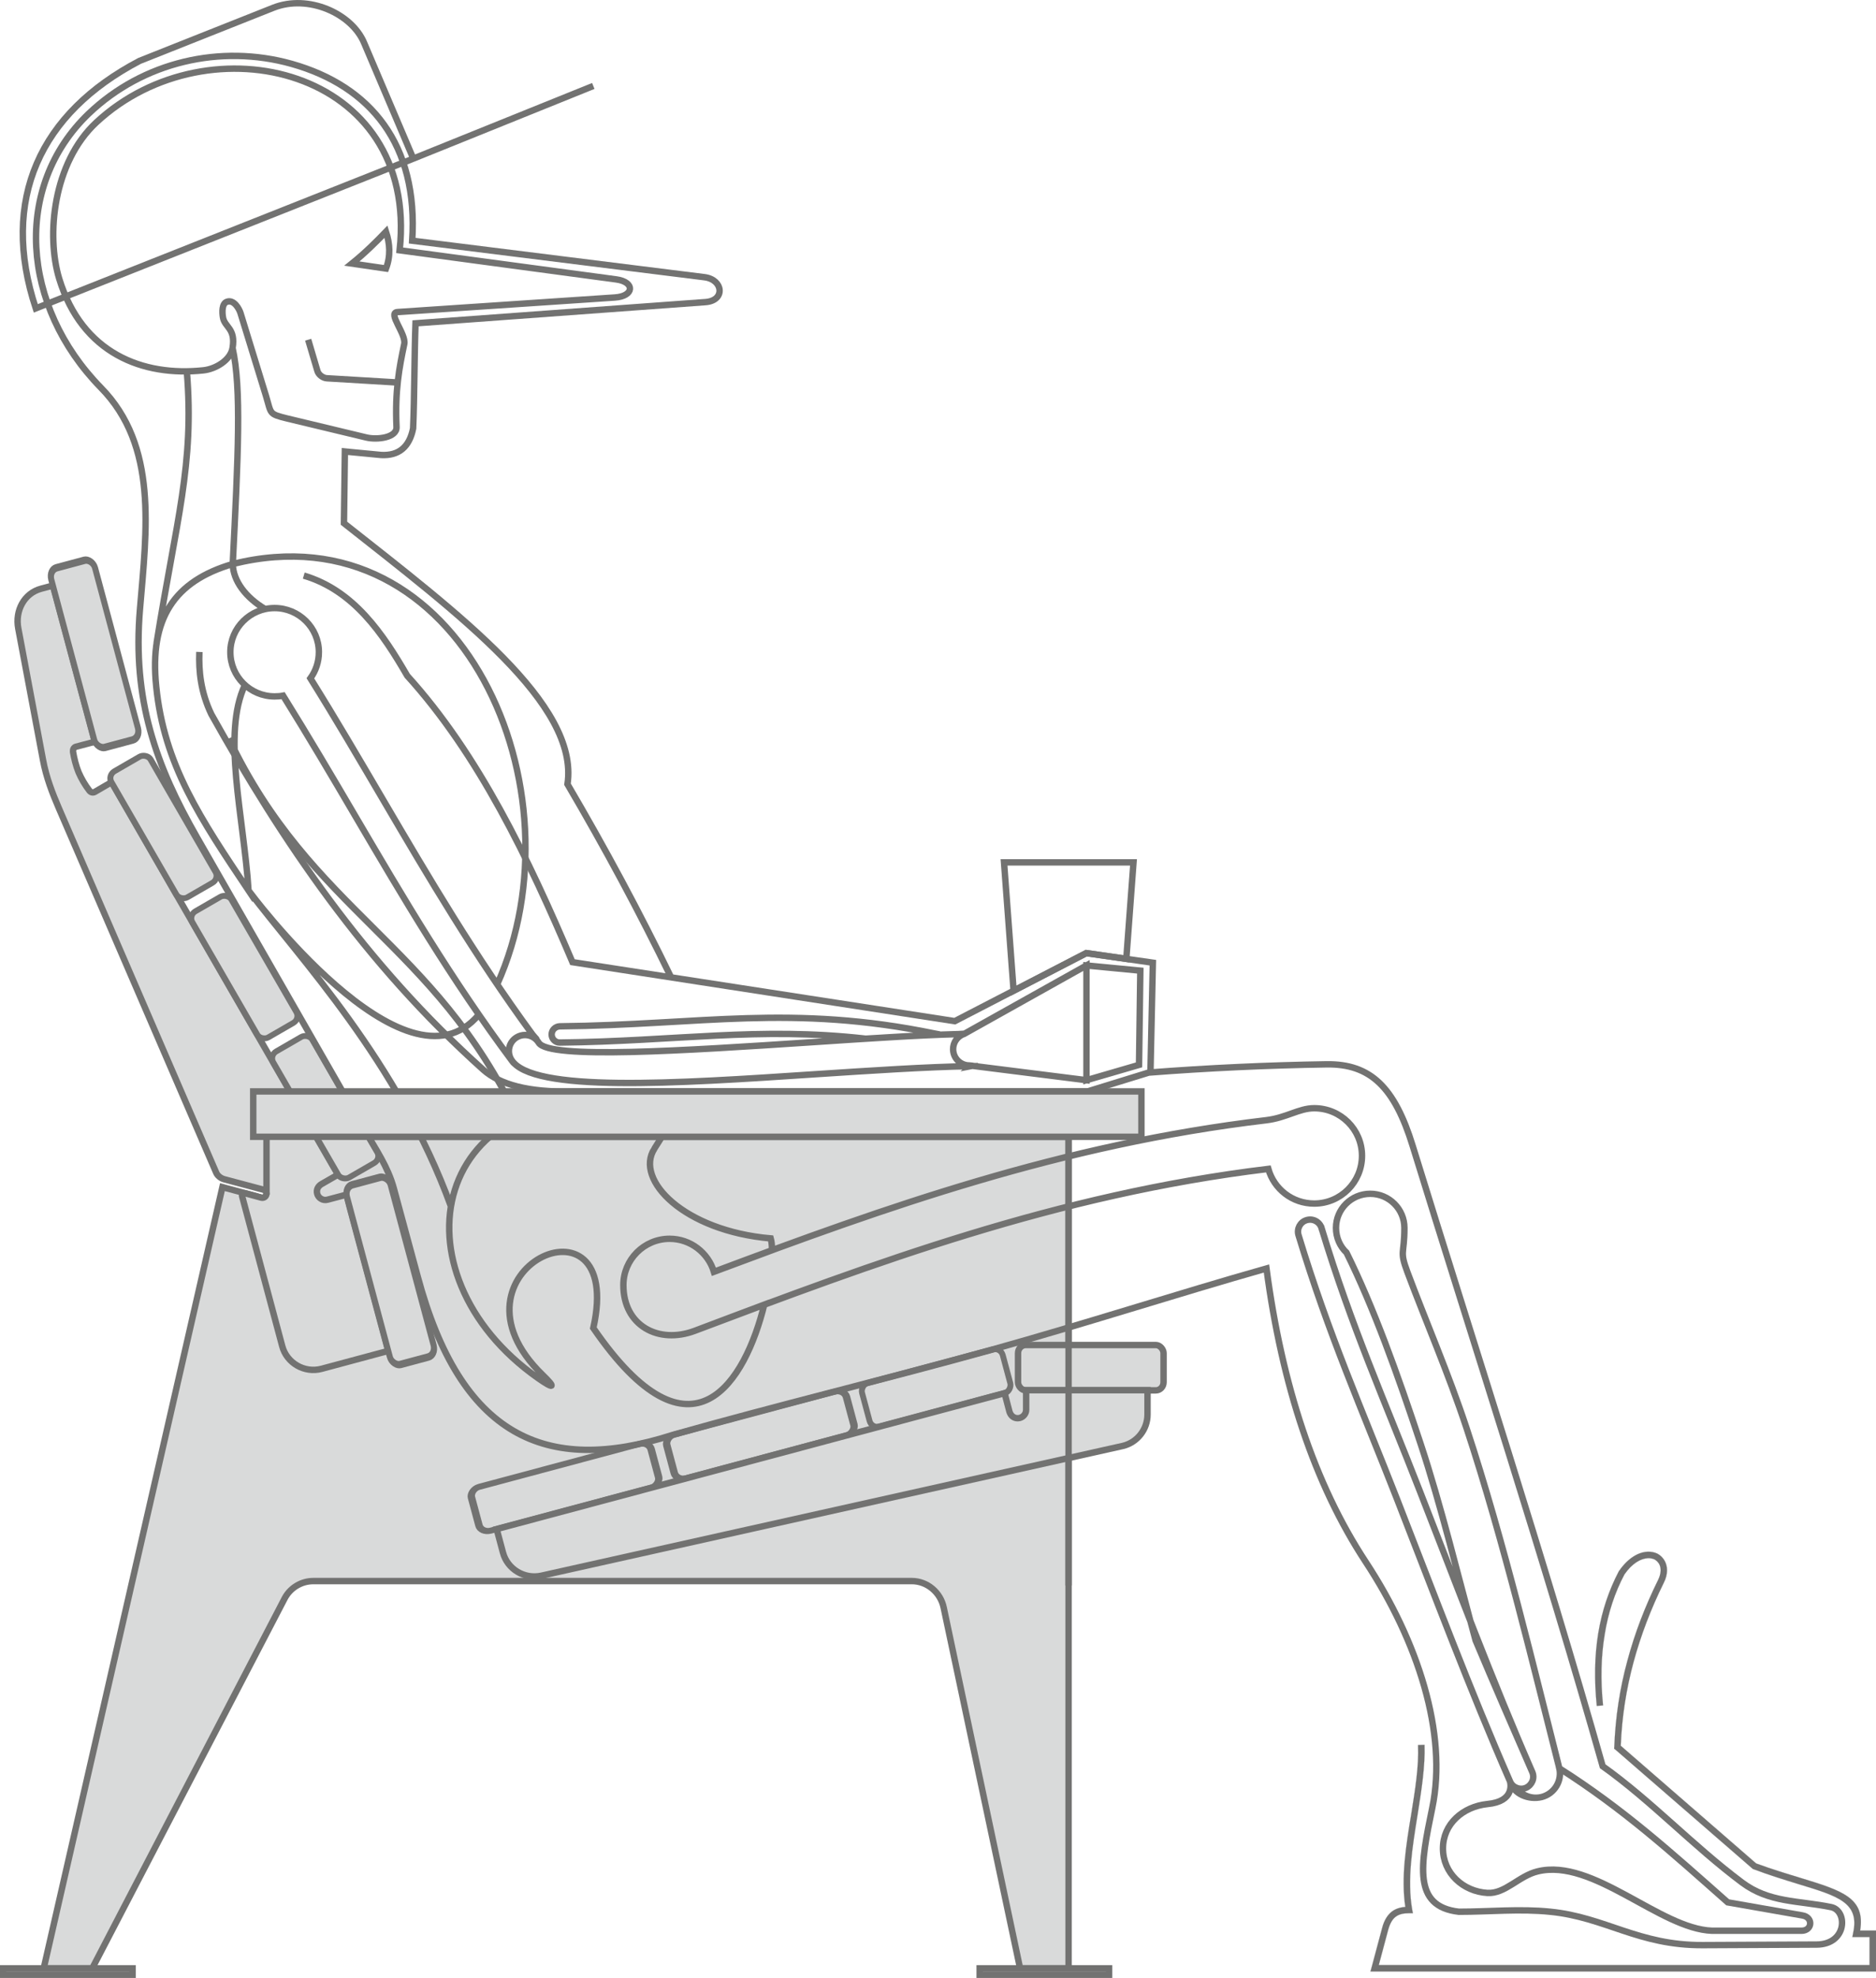
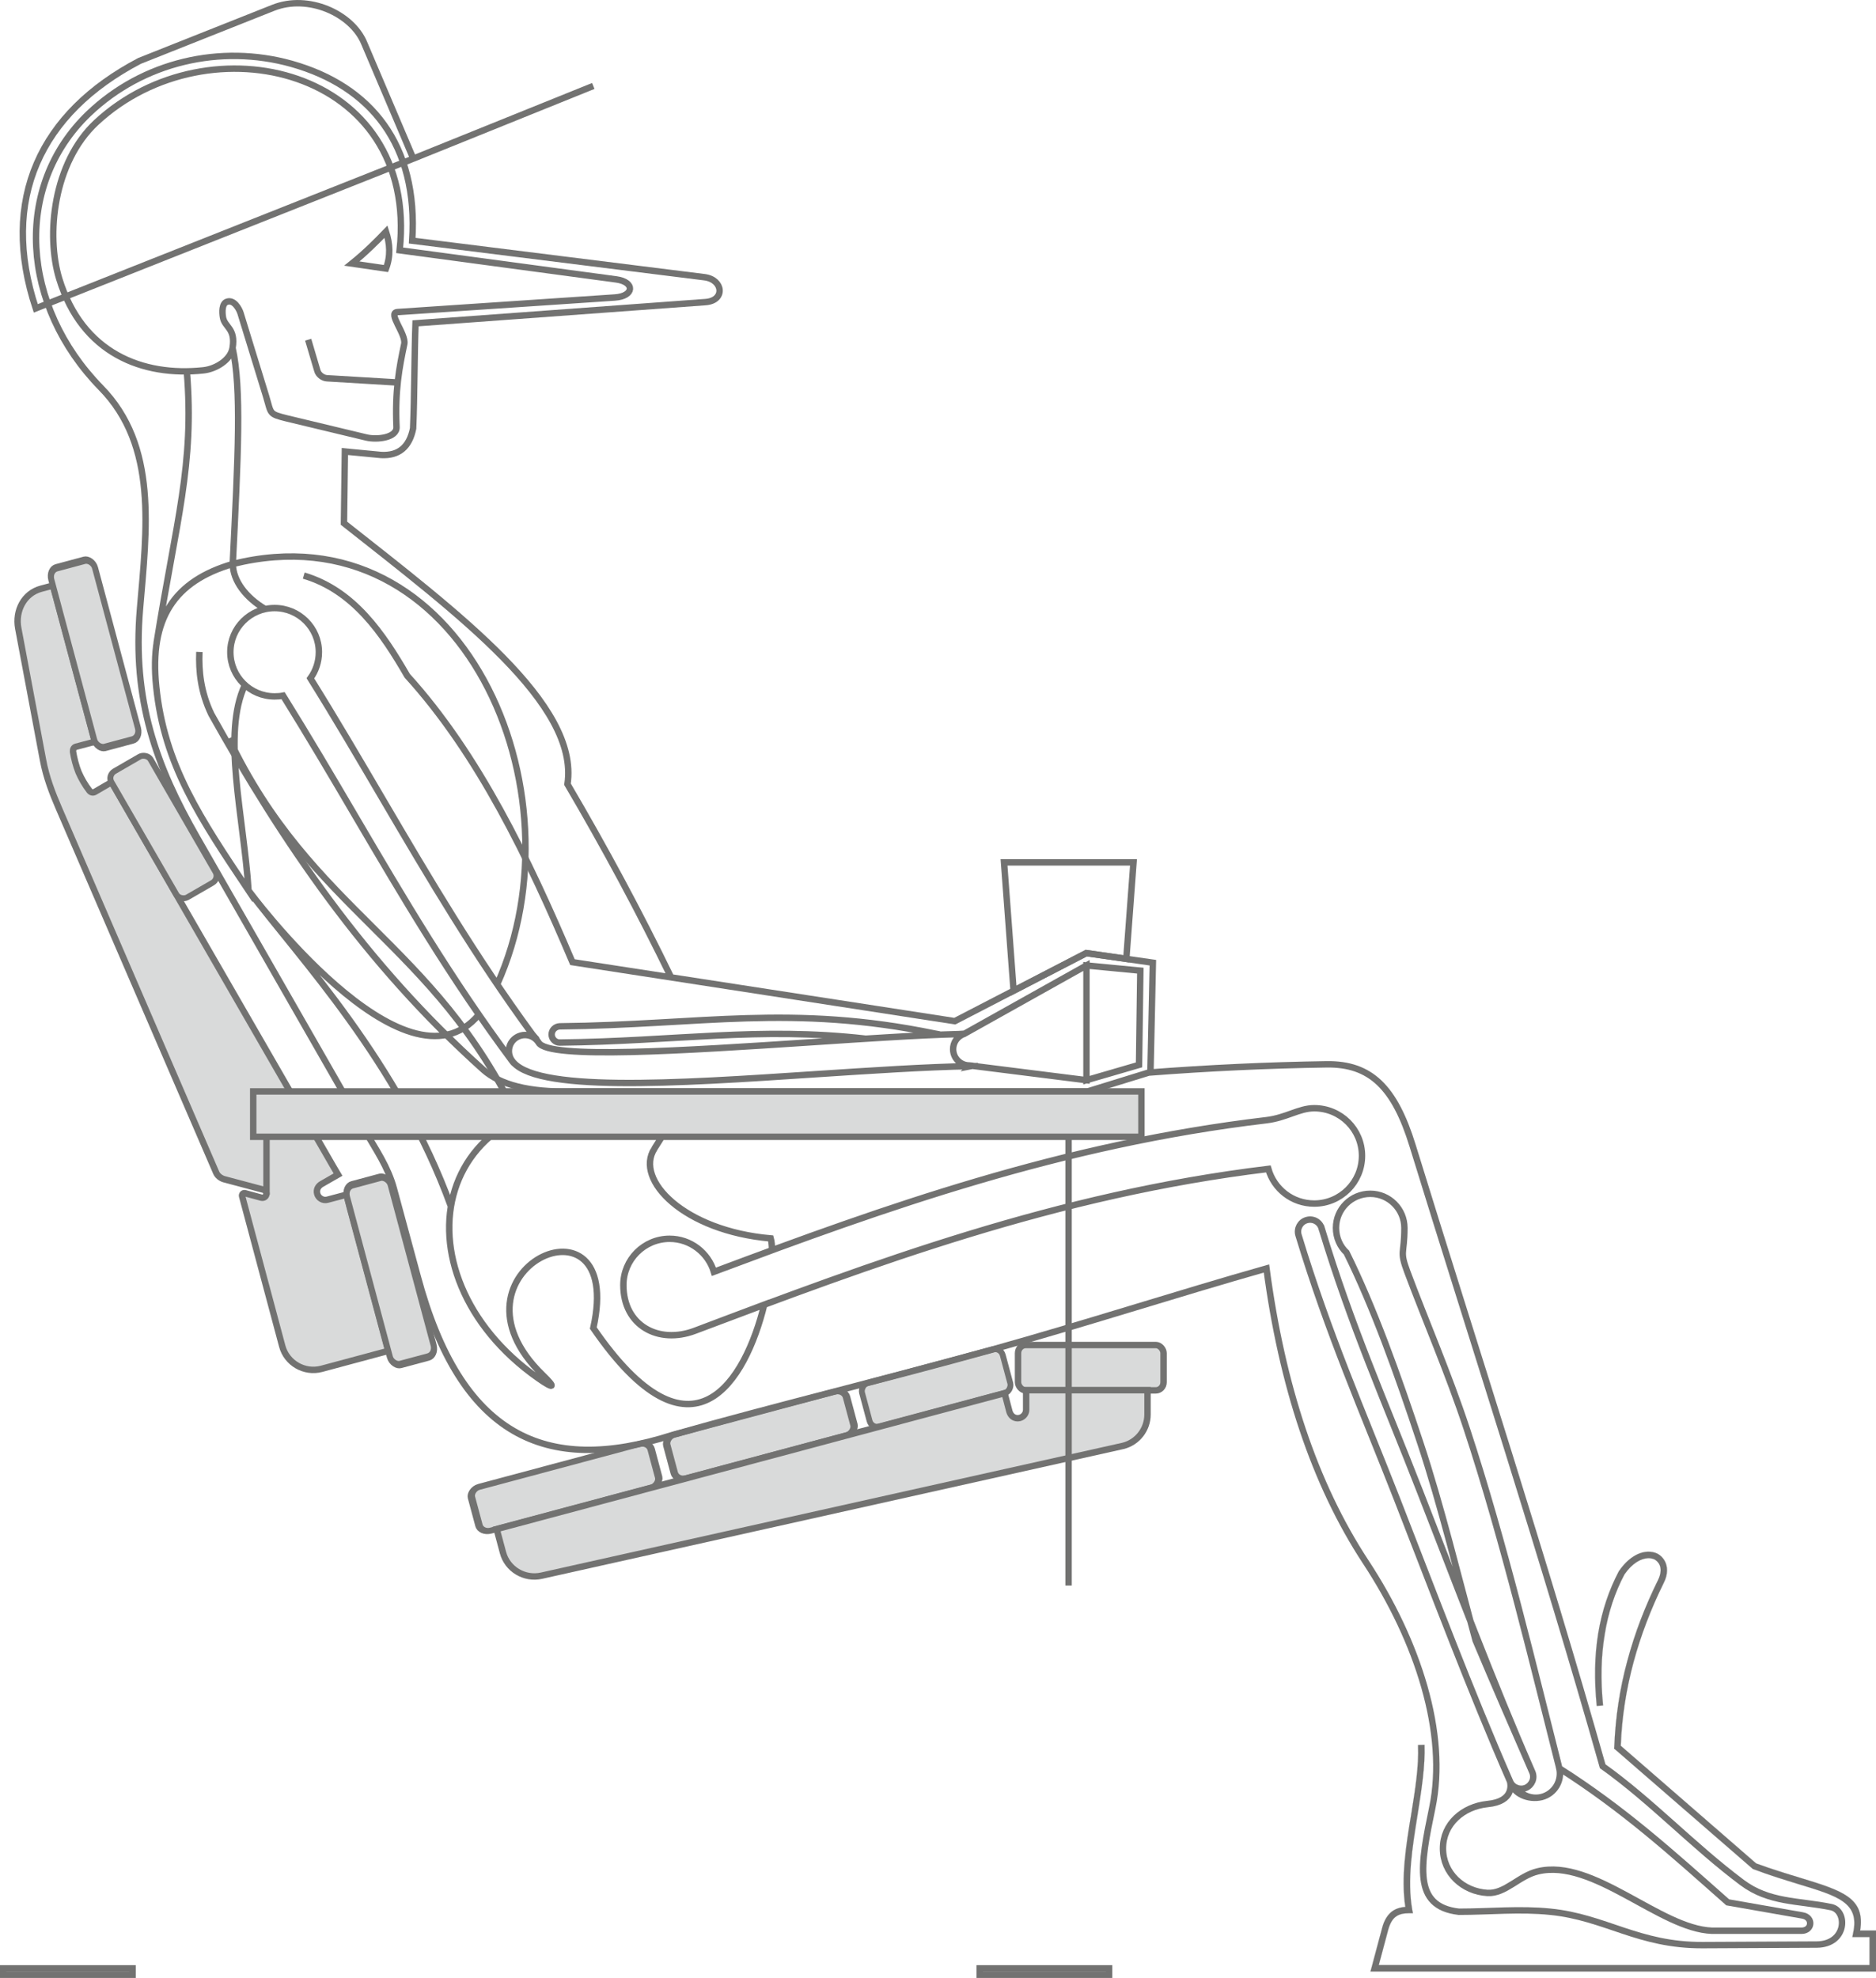
<svg xmlns="http://www.w3.org/2000/svg" xml:space="preserve" width="1169.65mm" height="1233.26mm" style="shape-rendering:geometricPrecision; text-rendering:geometricPrecision; image-rendering:optimizeQuality; fill-rule:evenodd; clip-rule:evenodd" viewBox="0 0 10172 10725">
  <defs>
    <style type="text/css">  .str1 {stroke:#727271;stroke-width:34.787} .str0 {stroke:#727271;stroke-width:0.663} .fil2 {fill:none} .fil1 {fill:#D9DADA} .fil3 {fill:#727271} .fil0 {fill:#D7B56D;fill-rule:nonzero}  </style>
  </defs>
  <g id="Слой_x0020_1">
    <g id="_2216365594384">
      <path class="fil0 str0" d="M8821 9677l-131 -100c45,32 175,133 131,100z" />
-       <path class="fil1 str1" d="M500 10673l-263 0 969 -4236 187 50c2,1 4,1 6,2l18 5c12,3 24,-4 27,-16l0 0c1,-2 1,-3 1,-5l0 0 0 -309 4349 0 0 4509 -263 0 -414 -1955c-17,-84 -90,-145 -173,-145l-3245 0c-64,0 -123,35 -154,91l-1045 2009z" />
      <rect class="fil1 str1" x="5520" y="7293" width="789" height="246" rx="42" ry="44" />
      <rect class="fil1 str1" transform="matrix(-1.12 0.3 0.244 0.909 4578.2 7531.55)" width="870" height="261" rx="47" ry="47" />
      <rect class="fil1 str1" transform="matrix(-1.12 0.3 0.244 0.909 3519.13 7815.33)" width="870" height="261" rx="47" ry="47" />
      <rect class="fil1 str1" transform="matrix(-0.877 0.235 0.244 0.909 5425.68 7305.33)" width="870" height="261" rx="47" ry="47" />
      <path class="fil1 str1" d="M2693 8291l34 127c24,91 117,146 208,126l0 0 3154 -704c78,-19 133,-90 133,-170l0 -132 -658 0c0,36 0,71 0,106 0,26 -22,46 -46,46 -23,0 -39,-16 -45,-37l-26 -99 -2754 737z" />
      <path class="fil1 str1" d="M514 4022l-227 -847 -64 17c-93,25 -142,120 -124,215l134 713c18,97 52,183 86,262l853 1976c7,17 25,31 43,36l214 57c11,3 18,16 15,27 -3,12 -15,19 -27,16l-88 -24c-11,-3 -19,7 -16,17l217 811c24,93 121,149 214,124l361 -97 -207 -772 0 0 -17 -66 -3 -9c-34,9 -68,18 -102,27 -25,7 -50,-9 -56,-32 -6,-23 5,-42 24,-53l89 -51 -26 -44 0 0 -1202 -2084 -91 53c-11,6 -23,2 -30,-8 -23,-30 -43,-64 -58,-99 -14,-35 -24,-74 -30,-111 -1,-12 4,-24 16,-27l102 -27z" />
      <rect class="fil1 str1" transform="matrix(-0.3 -1.12 -0.909 0.244 2365.18 7346.45)" width="870" height="261" rx="47" ry="47" />
-       <rect class="fil1 str1" transform="matrix(-0.454 -0.786 -0.815 0.471 2067.34 6283.97)" width="870" height="261" rx="47" ry="47" />
-       <rect class="fil1 str1" transform="matrix(-0.454 -0.786 -0.815 0.471 1628.77 5524.33)" width="870" height="261" rx="47" ry="47" />
      <rect class="fil1 str1" transform="matrix(-0.454 -0.786 -0.815 0.471 1190.19 4764.7)" width="870" height="261" rx="47" ry="47" />
      <rect class="fil1 str1" transform="matrix(-0.3 -1.12 -0.909 0.244 762.197 4000.69)" width="870" height="261" rx="47" ry="47" />
      <rect class="fil1 str1" x="5312" y="10673" width="701.72" height="35.086" />
      <rect class="fil1 str1" x="17" y="10673" width="701.72" height="35.086" />
      <path class="fil2 str1" d="M1103 2008c-328,35 -658,-91 -782,-497 -71,-234 -34,-629 202,-848 610,-566 1750,-291 1644,694l1175 158c102,14 97,91 -8,98l-1179 79c-56,4 48,118 37,173 -27,128 -51,252 -42,450 3,59 -107,71 -164,57l-429 -103c-101,-25 -85,-24 -115,-123l-138 -449c-7,-22 -35,-74 -73,-61 -28,9 -27,56 -22,85 9,54 70,59 52,166 -11,66 -92,114 -158,121zm805 -579c72,-58 133,-119 185,-173 21,65 26,131 0,200 -61,-9 -123,-18 -185,-27zm249 645l-384 -23c-22,-1 -46,-19 -52,-40l-50 -169m-658 172c42,506 -58,810 -164,1473m412 -1600c49,219 30,586 1,1171m175 244c-104,-62 -173,-152 -175,-244 -316,93 -453,294 -415,664 43,426 240,717 501,1107 -28,-409 -145,-849 -20,-1115m1117 2827c-286,-786 -819,-1343 -1097,-1712 -5,-6 849,1150 1248,673m211 562c-452,-954 -1118,-1119 -1566,-2060m21 -946c1245,-310 1907,1230 1434,2279m-1207 -2040c-132,0 -240,107 -240,239 0,133 108,240 240,240 16,0 31,-1 46,-4 137,220 265,437 391,652 261,444 518,882 850,1328 4,6 9,12 15,16 -8,-7 -14,-15 -19,-23 -25,-42 -12,-95 29,-120 29,-18 65,-17 92,0 29,19 11,6 -6,-16 -312,-426 -560,-847 -810,-1273 -128,-218 -256,-437 -394,-658 29,-40 46,-89 46,-142 0,-132 -108,-239 -240,-239zm2059 2932c93,-145 110,-188 -36,-244 -1187,-172 -1403,920 -594,1488 85,60 99,54 24,-18 -582,-565 451,-1038 275,-254 538,783 826,283 927,-127 -126,47 -252,95 -377,142 -197,74 -387,-28 -387,-248 0,-138 112,-251 251,-251 113,0 209,76 240,179 104,-39 209,-78 315,-117 0,-28 -3,-50 -7,-64 -471,-41 -739,-318 -631,-486zm3578 -220c-83,0 -151,52 -260,65 -1108,131 -2067,474 -2995,822 -31,-103 -127,-179 -240,-179 -139,0 -251,113 -251,251 0,220 190,322 387,248 968,-365 1961,-739 3110,-878 31,109 130,188 249,188 143,0 259,-116 259,-259 0,-143 -116,-258 -259,-258zm-1898 -403l663 -371 0 622 -635 -80c-49,0 -88,-40 -88,-88 0,-39 25,-72 60,-83zm663 -371l292 28 -7 511 -285 83 0 -622zm1933 4788c0,133 108,233 241,241 96,6 171,-93 273,-117 300,-73 663,312 945,322l485 0c59,0 65,-73 5,-83l-405 -71c-305,-270 -564,-505 -913,-727 16,69 -27,138 -96,156 -70,17 -154,-16 -172,-87 4,13 27,111 -122,125 -133,14 -241,108 -241,241zm-2751 -4418c-783,-162 -1271,-48 -2038,-40 -24,1 -44,20 -44,45 1,24 20,43 44,43 633,-7 1079,-87 1659,-21 133,-8 261,-16 379,-21 32,-1 33,0 0,-6zm188 176c5,-1 10,-1 14,-2l-19 -2c-49,0 -88,-40 -88,-88 0,-31 16,-58 41,-74 21,-14 23,-9 -10,-8 -228,6 -508,25 -794,44 -696,46 -1429,94 -1484,3 -25,-41 -78,-54 -120,-29 -41,25 -54,78 -29,120 109,182 897,130 1645,80 306,-20 605,-40 844,-44zm1905 879c-10,-35 -47,-55 -82,-44 -34,10 -54,47 -43,82 163,538 345,947 536,1436 191,489 396,1035 611,1526 14,33 53,48 86,34 33,-15 49,-53 34,-86 -214,-489 -417,-1032 -609,-1522 -190,-488 -372,-894 -533,-1426zm264 -187c-103,0 -186,83 -186,185 0,53 22,101 57,134 146,295 276,656 401,1034 110,331 210,742 299,1069 100,237 202,473 307,713 15,33 -1,71 -34,86 -18,8 -37,7 -53,-1 30,43 85,64 138,51 71,-18 113,-90 95,-160 -130,-510 -300,-1229 -502,-1840 -99,-299 -222,-582 -321,-847 -44,-118 -16,-92 -16,-239 0,-102 -83,-185 -185,-185z" />
      <polygon class="fil2 str1" points="6146,4676 5444,4676 5496,5372 5890,5168 6107,5199 " />
      <path class="fil2 str1" d="M2241 860l-2047 812c-195,-590 23,-1059 563,-1342l725 -288c190,-75 425,31 492,190l267 628 976 -394" />
      <path class="fil2 str1" d="M1647 3121c271,80 429,315 561,543 388,428 658,992 896,1553l2073 320 713 -369 361 52 -13 593 -341 105 -2794 0c-239,6 -393,-38 -482,-117 -644,-577 -1092,-1243 -1475,-1928 -58,-121 -69,-235 -65,-338m2838 2383c30,70 58,139 86,209 417,-83 834,-153 1251,-209l641 0 330 -102c322,-25 645,-40 967,-45 237,-3 368,124 466,443 333,1081 712,2239 1030,3363 265,189 488,430 755,630 148,111 303,97 484,134 90,19 87,202 -79,203l-617 3c-350,2 -527,-151 -827,-181 -164,-17 -330,0 -496,0 -252,-29 -208,-254 -144,-563 84,-403 -78,-904 -361,-1334 -278,-423 -454,-959 -538,-1591 -493,140 -982,299 -1484,439 -578,161 -1170,303 -1737,464 -691,221 -1149,4 -1381,-859l-129 -476c-32,-119 -98,-213 -154,-310l-914 -1596c-222,-388 -351,-744 -309,-1238 36,-428 98,-884 -212,-1200 -433,-443 -479,-1090 -66,-1486 294,-281 715,-378 1100,-270 429,121 688,438 654,959l1585 198c102,13 114,127 5,135l-1572 115c-6,161 -6,410 -13,570 -20,100 -77,149 -173,144 -66,-6 -131,-13 -197,-19 -2,130 -3,260 -5,389 619,489 1277,981 1212,1415 202,344 390,693 562,1048" />
      <polygon class="fil1 str1" points="1373,5918 6189,5918 6189,6164 1373,6164 " />
      <line class="fil2 str1" x1="5794" y1="6164" x2="5794" y2="8597" />
      <line class="fil2 str1" x1="1445" y1="6164" x2="1445" y2="6478" />
      <path class="fil3 str0" d="M7724 9461c4,118 -17,248 -38,381 -28,174 -57,352 -29,512l4 20 -21 0c-30,0 -54,5 -72,19 -18,13 -31,36 -41,71l-51 191 2661 0 0 -152 -72 0 -21 0 4 -21c36,-165 -79,-200 -297,-266 -71,-22 -154,-47 -244,-81l-3 -1 -2 -2 -743 -645 -7 -5 1 -9c6,-162 30,-318 71,-468 40,-150 96,-295 166,-437 18,-36 18,-67 6,-88 -6,-10 -14,-18 -24,-24 -11,-5 -24,-8 -38,-7 -37,2 -84,27 -126,88 -52,98 -88,207 -107,325 -20,119 -23,247 -9,385l-34 3c-14,-141 -12,-272 8,-394 20,-122 58,-234 112,-337l1 -1 0 0c49,-71 106,-102 154,-104 20,-1 39,3 55,11 16,9 29,22 38,38 17,30 19,73 -5,120 -69,140 -124,283 -164,431 -39,145 -63,296 -69,452l734 638c90,33 170,57 239,78 229,70 354,109 325,286l68 0 18 0 0 18 0 187 0 17 -18 0 -2701 0 -22 0 6 -22 57 -213c11,-43 29,-71 53,-90 20,-15 44,-23 73,-25 -24,-160 4,-334 32,-503 21,-131 42,-260 37,-375l35 -1z" />
    </g>
  </g>
</svg>